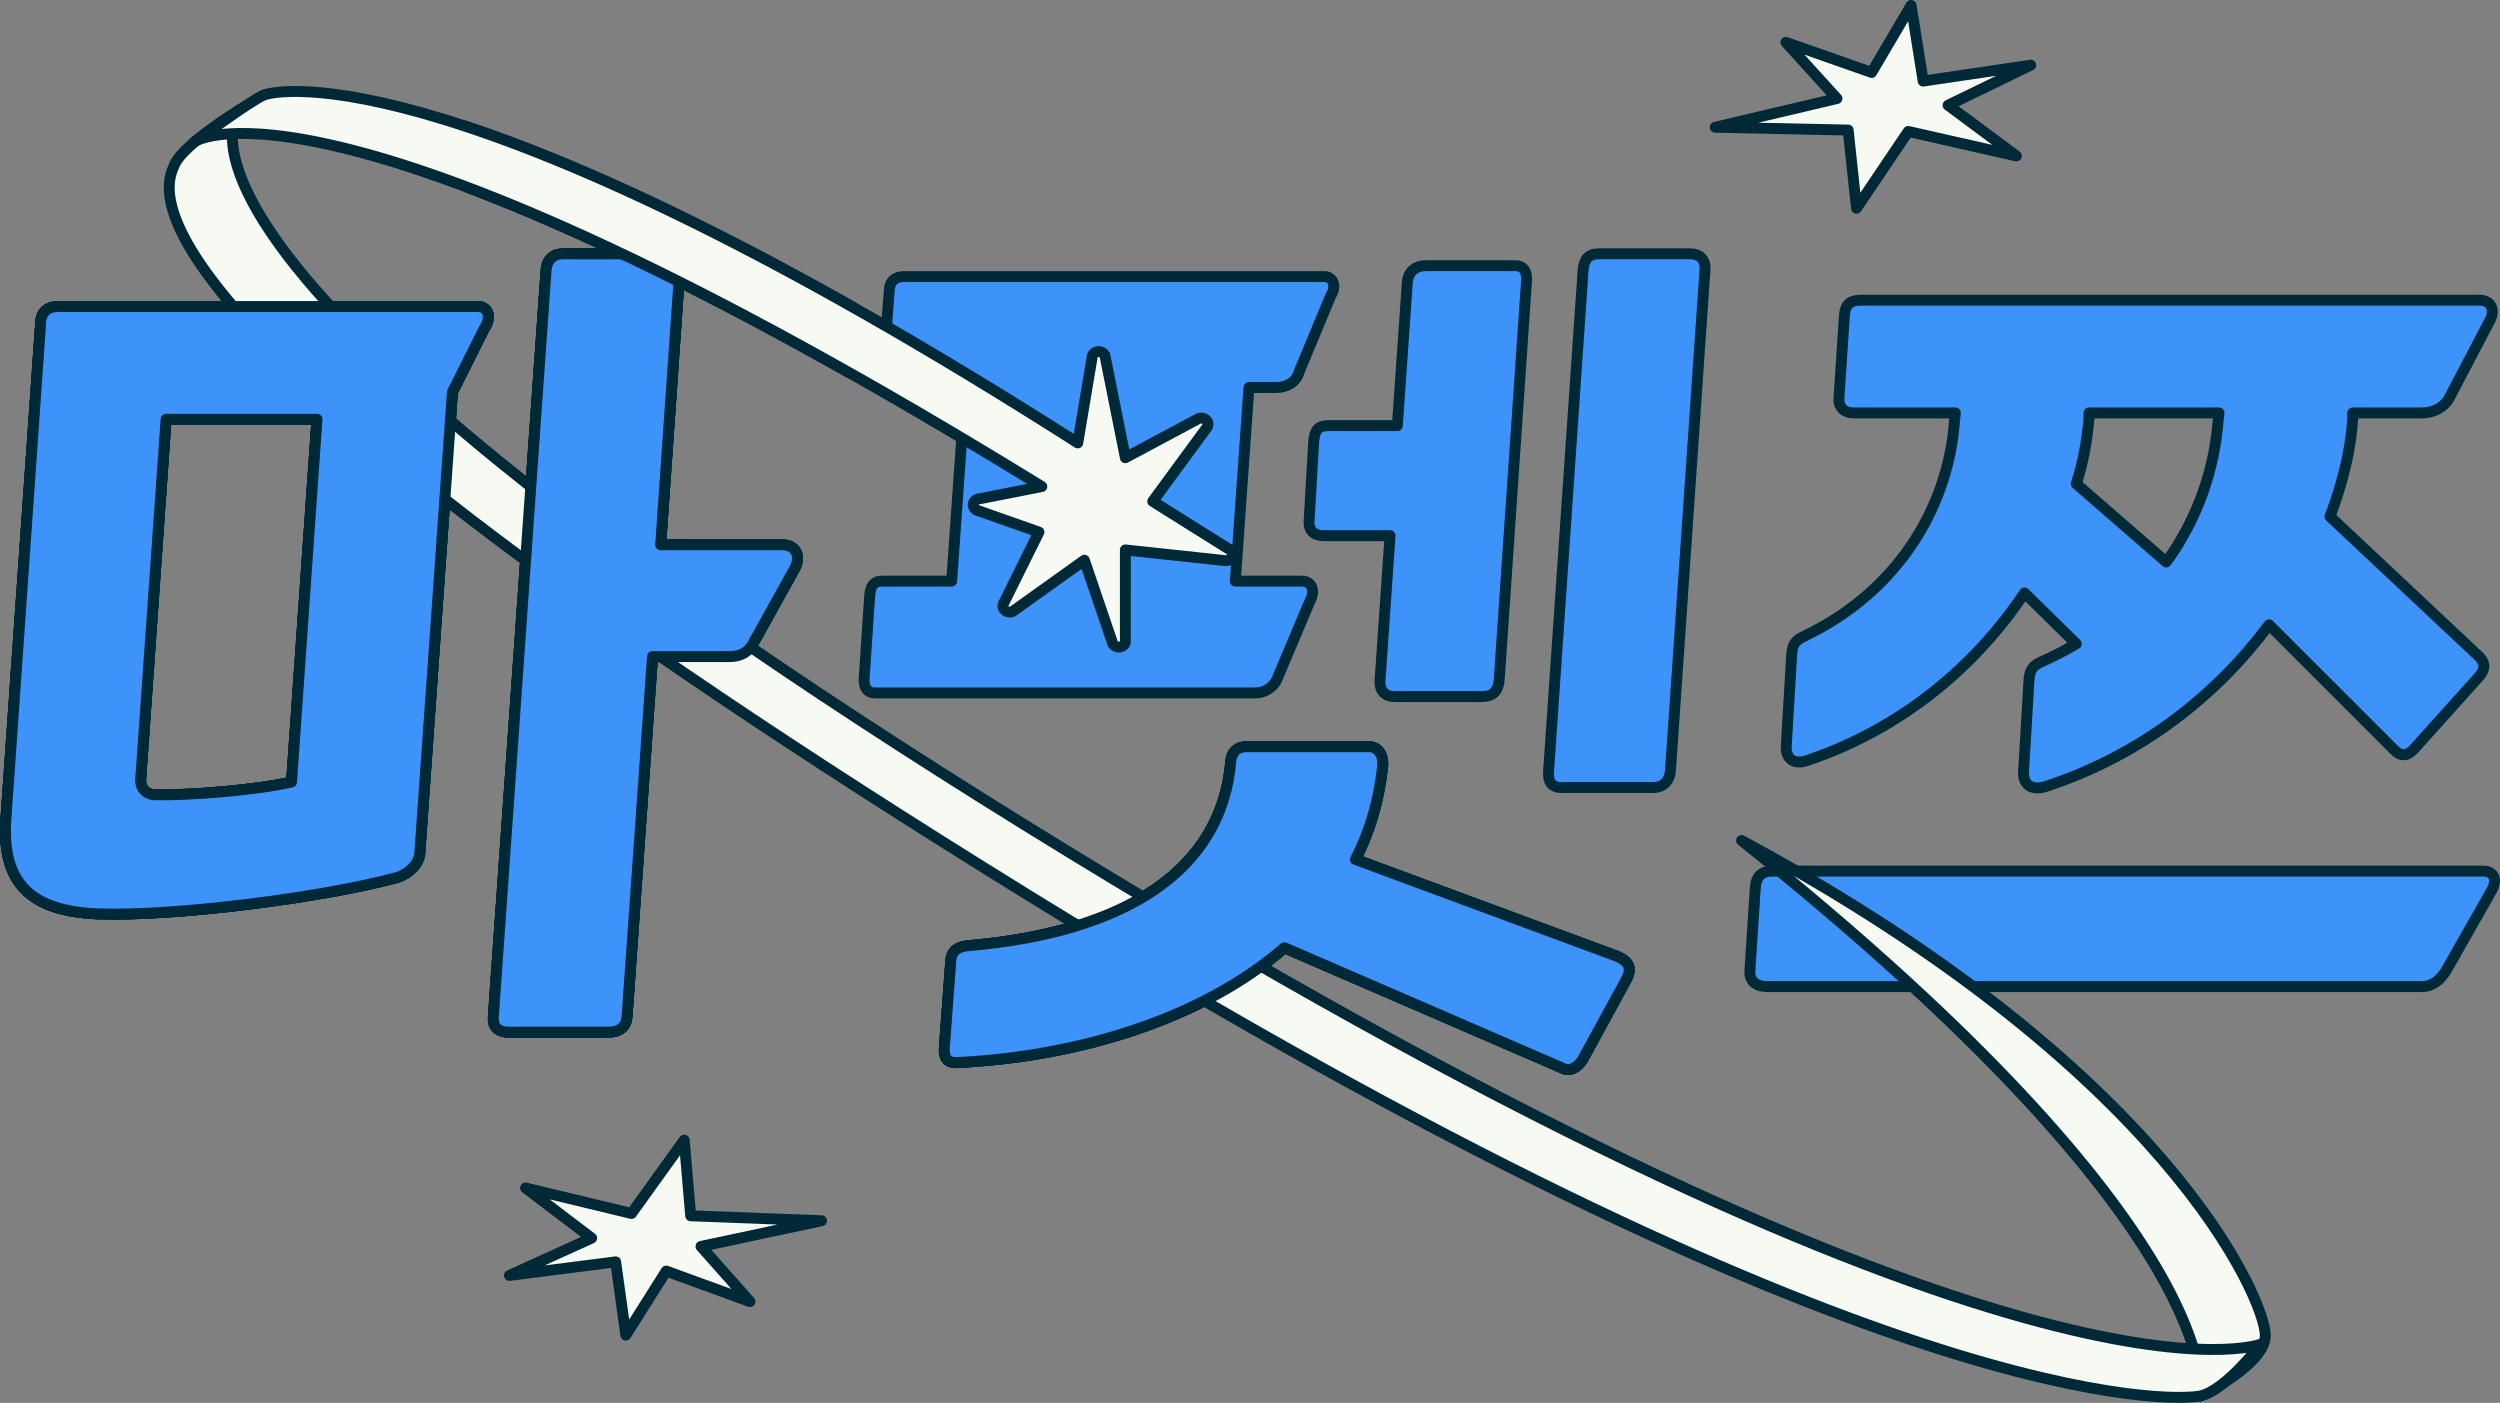
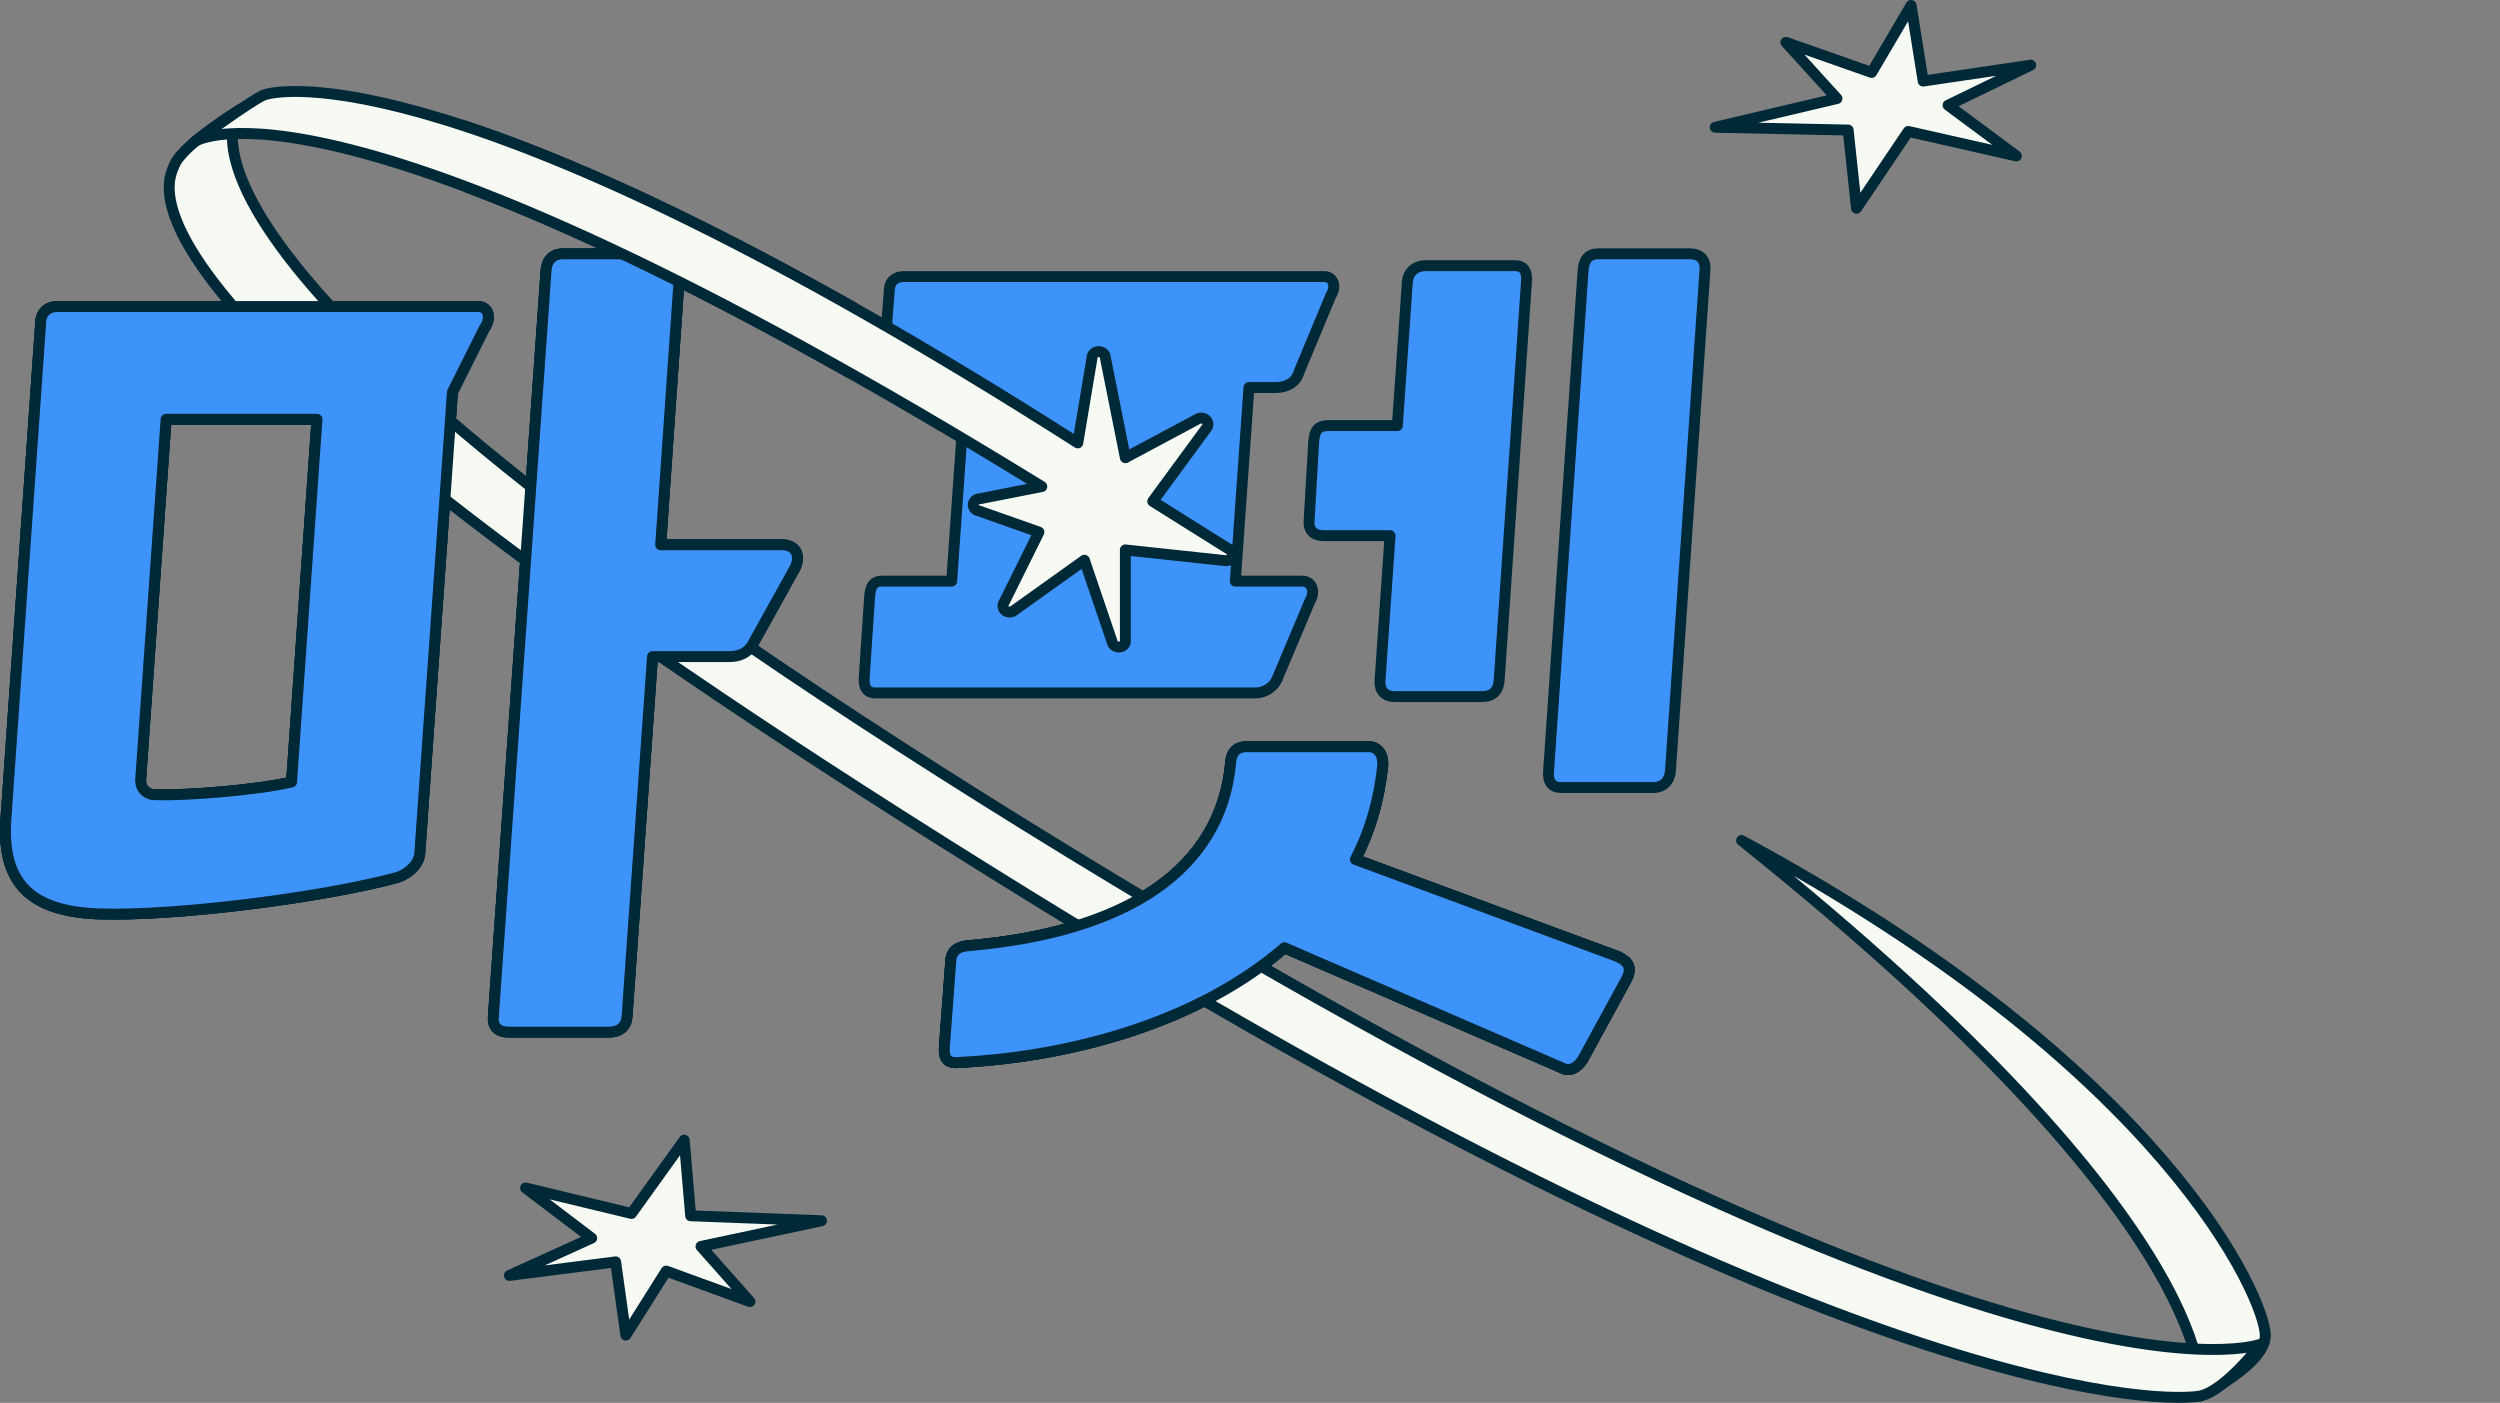
<svg xmlns="http://www.w3.org/2000/svg" id="_레이어_2" data-name="레이어 2" viewBox="0 0 687 385.5">
  <rect x="0" y="0" width="687" height="385.5" fill="#808080" stroke="none" />
  <defs>
    <style>
      .cls-1 {
        fill: none;
      }

      .cls-2 {
        fill: #f7faf3;
      }

      .cls-2, .cls-3 {
        stroke: #002938;
        stroke-linecap: round;
        stroke-linejoin: round;
        stroke-width: 3px;
      }

      .cls-4, .cls-3 {
        fill: #3e93fa;
      }

      .cls-5 {
        clip-path: url(#clippath);
      }
    </style>
    <clipPath id="clippath">
      <rect class="cls-1" x="127.5" y="22.71" width="108" height="81" />
    </clipPath>
  </defs>
  <g id="Layer_1" data-name="Layer 1">
    <g>
      <g>
        <g>
          <g>
            <g>
-               <path class="cls-3" d="M133.08,90.24l-8.75,17.49-8.99,126.91c-.25,2.75-3,5.5-6.25,6.5-20.23,5.5-61.21,10.74-82.19,9.99-18.24-.75-26.73-8.24-25.23-26.73L11.16,88.99c0-3,1.75-4.75,4.75-4.75h115.42c3,0,3.75,3.25,1.75,6ZM87.11,115.22h-41.47l-7,99.18c0,2.5,1.75,4,4,4,8.99.25,27.73-1.25,37.48-3.5l6.99-99.68ZM214.78,149.7c4,0,5.25,3,3.75,6.25l-11.24,20.24c-1.5,3.25-4,4.25-6.99,4.25h-20.99l-7,98.93c-.25,2.75-2,4.25-5,4.25h-27.48c-3,0-4.5-1.5-4.25-4.25l14.49-205.11c.25-3,2-4.5,4.75-4.5h27.73c2.75,0,4.5,1.5,4.25,4.5l-5.25,75.45h33.23Z" />
              <path class="cls-3" d="M351.21,185.92c-1,3-3.75,4.5-6.25,4.5h-104.59c-2,0-3.12-1.5-2.88-4.25l1.5-22.48c.25-2.75,1.13-4,3.38-4h19.15l3.75-53.21h-19.15c-2,0-3.5-1.25-3.5-4l1.75-22.48c0-2.75,1.75-4,4-4h115.58c2.25,0,3.5,2.5,1.75,5.25l-8.74,20.99c-.75,3-3.75,4.25-6.25,4.25h-7.5l-3.75,53.21h18.49c2.25,0,3.75,2.5,2,5.5l-8.74,20.74ZM444.65,262.93c2.75,1.25,4,3,2.25,6.25l-11.99,21.98c-1.5,2.25-3.5,3.5-5.75,2.25l-76.2-32.98c-22.48,19.49-56.21,29.73-88.69,31.48-3.74.5-5-.75-4.74-4.25l1.75-23.49c0-2.25,1.5-4,4.5-4.25,43.97-3.75,69.95-20.99,72.45-50.72.25-2.75,2-4,4.25-4h33.73c2.25,0,4,2,3.75,5.25-1,9.49-3.5,17.99-7.5,25.73l72.2,26.73ZM297.5,106.48l-3.75,53.21h13.49l3.75-53.21h-13.49ZM383.99,116.97l2.75-39.47c.25-3,2.5-4.5,5-4.5h24.48c2.5,0,3.5,1.5,3.25,4.5l-7.5,109.42c-.25,3-1.75,4.5-4.75,4.5h-23.98c-2.5,0-4.25-1.5-4-4.5l2.75-39.72h-18.24c-2.75,0-4.25-1.5-4-4.25l1.25-21.49c.25-3,1-4.5,4-4.5h18.99ZM464.52,69.75c2.5,0,4.25,1.5,4,4.5l-9.49,137.66c-.25,2.75-2,4.5-4.75,4.5h-25.23c-2.75,0-3.74-1.75-3.5-4.5l9.49-137.66c.25-3,1.5-4.5,4.25-4.5h25.23Z" />
-               <path class="cls-3" d="M682.49,239.39c2.5,0,4,2,2.25,5.25l-12.49,21.98c-1.5,2.5-3.75,4.5-6.74,4.5h-179.88c-3,0-5-1.5-4.75-4.5l1.5-22.98c.25-2.75,1.75-4.25,4.5-4.25h195.61ZM490.87,204.91l1.5-25.23c.25-2,.5-3.5,3.25-4.75,27.73-13.24,39.97-37.72,41.47-59.21l.25-2.25h-27.98c-2.5,0-4.25-1.5-4-4.25l1.5-22.73c.25-2.75,1.5-4,4.5-4h169.89c3.25,0,4.5,2.5,3,5.5l-10.99,20.98c-1.5,3-4.5,4.5-7.74,4.5h-18.99v1.5c-.5,8.49-2.75,17.74-6.25,26.98l40.97,38.47c1.75,1.75,1.75,3.5,0,5.5l-17.74,19.74c-2,2.25-3.75,2.25-5.5.5l-34.48-34.48c-14.24,19.24-35.23,35.98-61.46,44.47-4,1.25-6.25-.75-5.99-4.25l1.5-25.23c.25-2,.5-3.5,3.25-4.75,3.5-1.5,6.74-3.25,9.74-5l-14.24-13.99c-12.99,19.49-32.98,36.97-59.46,45.97-4,1.5-6.25-.5-6-4ZM609.79,113.47h-35.73v1.5c-.5,5.75-1.5,11.74-3.5,17.99l24.73,21.49c8.74-11.99,13.24-25.73,14.24-38.72l.25-2.25Z" />
              <rect class="cls-4" x="288.63" y="91.51" width="38.41" height="76.81" />
            </g>
            <path class="cls-3" d="M444.65,262.93c2.75,1.25,4,3,2.25,6.25l-11.99,21.98c-1.5,2.25-3.5,3.5-5.75,2.25l-76.2-32.98c-22.48,19.49-56.21,29.73-88.69,31.48-3.74.5-5-.75-4.74-4.25l1.75-23.49c0-2.25,1.5-4,4.5-4.25,43.97-3.75,69.95-20.99,72.45-50.72.25-2.75,2-4,4.25-4h33.73c2.25,0,4,2,3.75,5.25-1,9.49-3.5,17.99-7.5,25.73l72.2,26.73Z" />
            <path class="cls-3" d="M133.08,90.24l-8.75,17.49-8.99,126.91c-.25,2.75-3,5.5-6.25,6.5-20.23,5.5-61.21,10.74-82.19,9.99-18.24-.75-26.73-8.24-25.23-26.73L11.16,88.99c0-3,1.75-4.75,4.75-4.75h115.42c3,0,3.75,3.25,1.75,6ZM87.11,115.22h-41.47l-7,99.18c0,2.5,1.75,4,4,4,8.99.25,27.73-1.25,37.48-3.5l6.99-99.68ZM214.78,149.7c4,0,5.25,3,3.75,6.25l-11.24,20.24c-1.5,3.25-4,4.25-6.99,4.25h-20.99l-7,98.93c-.25,2.75-2,4.25-5,4.25h-27.48c-3,0-4.5-1.5-4.25-4.25l14.49-205.11c.25-3,2-4.5,4.75-4.5h27.73c2.75,0,4.5,1.5,4.25,4.5l-5.25,75.45h33.23Z" />
          </g>
          <polygon class="cls-2" points="507.87 35.74 471.35 34.97 504.8 27.08 490.77 11.63 514.33 19.91 525.17 1.5 528.49 22.28 558.03 17.91 535.33 28.92 554.1 42.85 524.39 36.12 510.17 57.22 507.87 35.74" />
          <polygon class="cls-2" points="189.8 334.1 225.75 335.46 192.63 342.52 206.09 357.68 183.08 349.29 171.98 366.89 169.18 346.76 139.99 350.49 162.59 340.23 144.43 326.45 173.53 333.46 188.02 313.31 189.8 334.1" />
        </g>
        <path class="cls-3" d="M133.08,90.24l-8.75,17.49-8.99,126.91c-.25,2.75-3,5.5-6.25,6.5-20.23,5.5-61.21,10.74-82.19,9.99-18.24-.75-26.73-8.24-25.23-26.73L11.16,88.99c0-3,1.75-4.75,4.75-4.75h115.42c3,0,3.75,3.25,1.75,6ZM87.11,115.22h-41.47l-7,99.18c0,2.5,1.75,4,4,4,8.99.25,27.73-1.25,37.48-3.5l6.99-99.68ZM214.78,149.7c4,0,5.25,3,3.75,6.25l-11.24,20.24c-1.5,3.25-4,4.25-6.99,4.25h-20.99l-7,98.93c-.25,2.75-2,4.25-5,4.25h-27.48c-3,0-4.5-1.5-4.25-4.25l14.49-205.11c.25-3,2-4.5,4.75-4.5h27.73c2.75,0,4.5,1.5,4.25,4.5l-5.25,75.45h33.23Z" />
        <path class="cls-3" d="M444.65,262.93c2.75,1.25,4,3,2.25,6.25l-11.99,21.98c-1.5,2.25-3.5,3.5-5.75,2.25l-76.2-32.98c-22.48,19.49-56.21,29.73-88.69,31.48-3.74.5-5-.75-4.74-4.25l1.75-23.49c0-2.25,1.5-4,4.5-4.25,43.97-3.75,69.95-20.99,72.45-50.72.25-2.75,2-4,4.25-4h33.73c2.25,0,4,2,3.75,5.25-1,9.49-3.5,17.99-7.5,25.73l72.2,26.73Z" />
      </g>
      <g>
        <path class="cls-2" d="M478.59,230.97c135.03,108.02,126.03,152.65,126.03,152.65,0,0,18-8.62,17.88-16.72-.14-9.9-26.89-72.91-143.91-135.92" />
        <path class="cls-2" d="M66.11,29.98s-41.11,39.8,227.91,204.36c262.28,160.44,327.27,135.03,327.27,135.03,0,0-9.77,12.81-16.68,14.24-6.91,1.43-89.66,5.95-322.42-137.84C23.19,85.78,45.63,50.9,47.95,45.29c2.31-5.61,18.16-15.3,18.16-15.3Z" />
      </g>
      <path class="cls-2" d="M296.18,121.71C127.5,14.09,76.22,24.5,72.38,26.17c-3.63,1.58-18.77,12.69-18.77,12.69,0,0,37.89-25.15,232.68,94.84l-16.99,3.35c-.83,0-1.56.49-1.78,1.21-.22.73.11,1.51.82,1.91l17.16,6.05-9.58,19.33c-.47.63-.41,1.48.14,2.06.56.58,1.47.75,2.22.42l19.71-14.08,7.62,22.4c.12.79.83,1.39,1.68,1.46.03,0,.07,0,.1,0,.9.03,1.69-.54,1.86-1.35v-25.34l27.5,2.95c.83.04,1.57-.43,1.83-1.14.26-.71-.03-1.5-.71-1.93l-21.1-13.23,15-20.44c.37-.7.17-1.55-.49-2.05-.66-.5-1.61-.53-2.29-.06l-19.74,10.56-5.63-28.15c-.36-.74-1.24-1.15-2.1-.97-.86.17-1.46.88-1.43,1.68l-3.92,23.37Z" />
      <path class="cls-3" d="M133.08,90.24l-8.75,17.49-8.99,126.91c-.25,2.75-3,5.5-6.25,6.5-20.23,5.5-61.21,10.74-82.19,9.99-18.24-.75-26.73-8.24-25.23-26.73L11.16,88.99c0-3,1.75-4.75,4.75-4.75h115.42c3,0,3.75,3.25,1.75,6ZM87.11,115.22h-41.47l-7,99.18c0,2.5,1.75,4,4,4,8.99.25,27.73-1.25,37.48-3.5l6.99-99.68ZM214.78,149.7c4,0,5.25,3,3.75,6.25l-11.24,20.24c-1.5,3.25-4,4.25-6.99,4.25h-20.99l-7,98.93c-.25,2.75-2,4.25-5,4.25h-27.48c-3,0-4.5-1.5-4.25-4.25l14.49-205.11c.25-3,2-4.5,4.75-4.5h27.73c2.75,0,4.5,1.5,4.25,4.5l-5.25,75.45h33.23Z" />
      <path class="cls-3" d="M444.65,262.93c2.75,1.25,4,3,2.25,6.25l-11.99,21.98c-1.5,2.25-3.5,3.5-5.75,2.25l-76.2-32.98c-22.48,19.49-56.21,29.73-88.69,31.48-3.74.5-5-.75-4.74-4.25l1.75-23.49c0-2.25,1.5-4,4.5-4.25,43.97-3.75,69.95-20.99,72.45-50.72.25-2.75,2-4,4.25-4h33.73c2.25,0,4,2,3.75,5.25-1,9.49-3.5,17.99-7.5,25.73l72.2,26.73Z" />
      <g class="cls-5">
        <path class="cls-2" d="M296.18,121.71C127.5,14.09,76.22,24.5,72.38,26.17c-3.63,1.58-18.77,12.69-18.77,12.69,0,0,37.89-25.15,232.68,94.84l-16.99,3.35c-.83,0-1.56.49-1.78,1.21-.22.73.11,1.51.82,1.91l17.16,6.05-9.58,19.33c-.47.63-.41,1.48.14,2.06.56.58,1.47.75,2.22.42l19.71-14.08,7.62,22.4c.12.79.83,1.39,1.68,1.46.03,0,.07,0,.1,0,.9.03,1.69-.54,1.86-1.35v-25.34l27.5,2.95c.83.04,1.57-.43,1.83-1.14.26-.71-.03-1.5-.71-1.93l-21.1-13.23,15-20.44c.37-.7.17-1.55-.49-2.05-.66-.5-1.61-.53-2.29-.06l-19.74,10.56-5.63-28.15c-.36-.74-1.24-1.15-2.1-.97-.86.17-1.46.88-1.43,1.68l-3.92,23.37Z" />
      </g>
    </g>
  </g>
</svg>